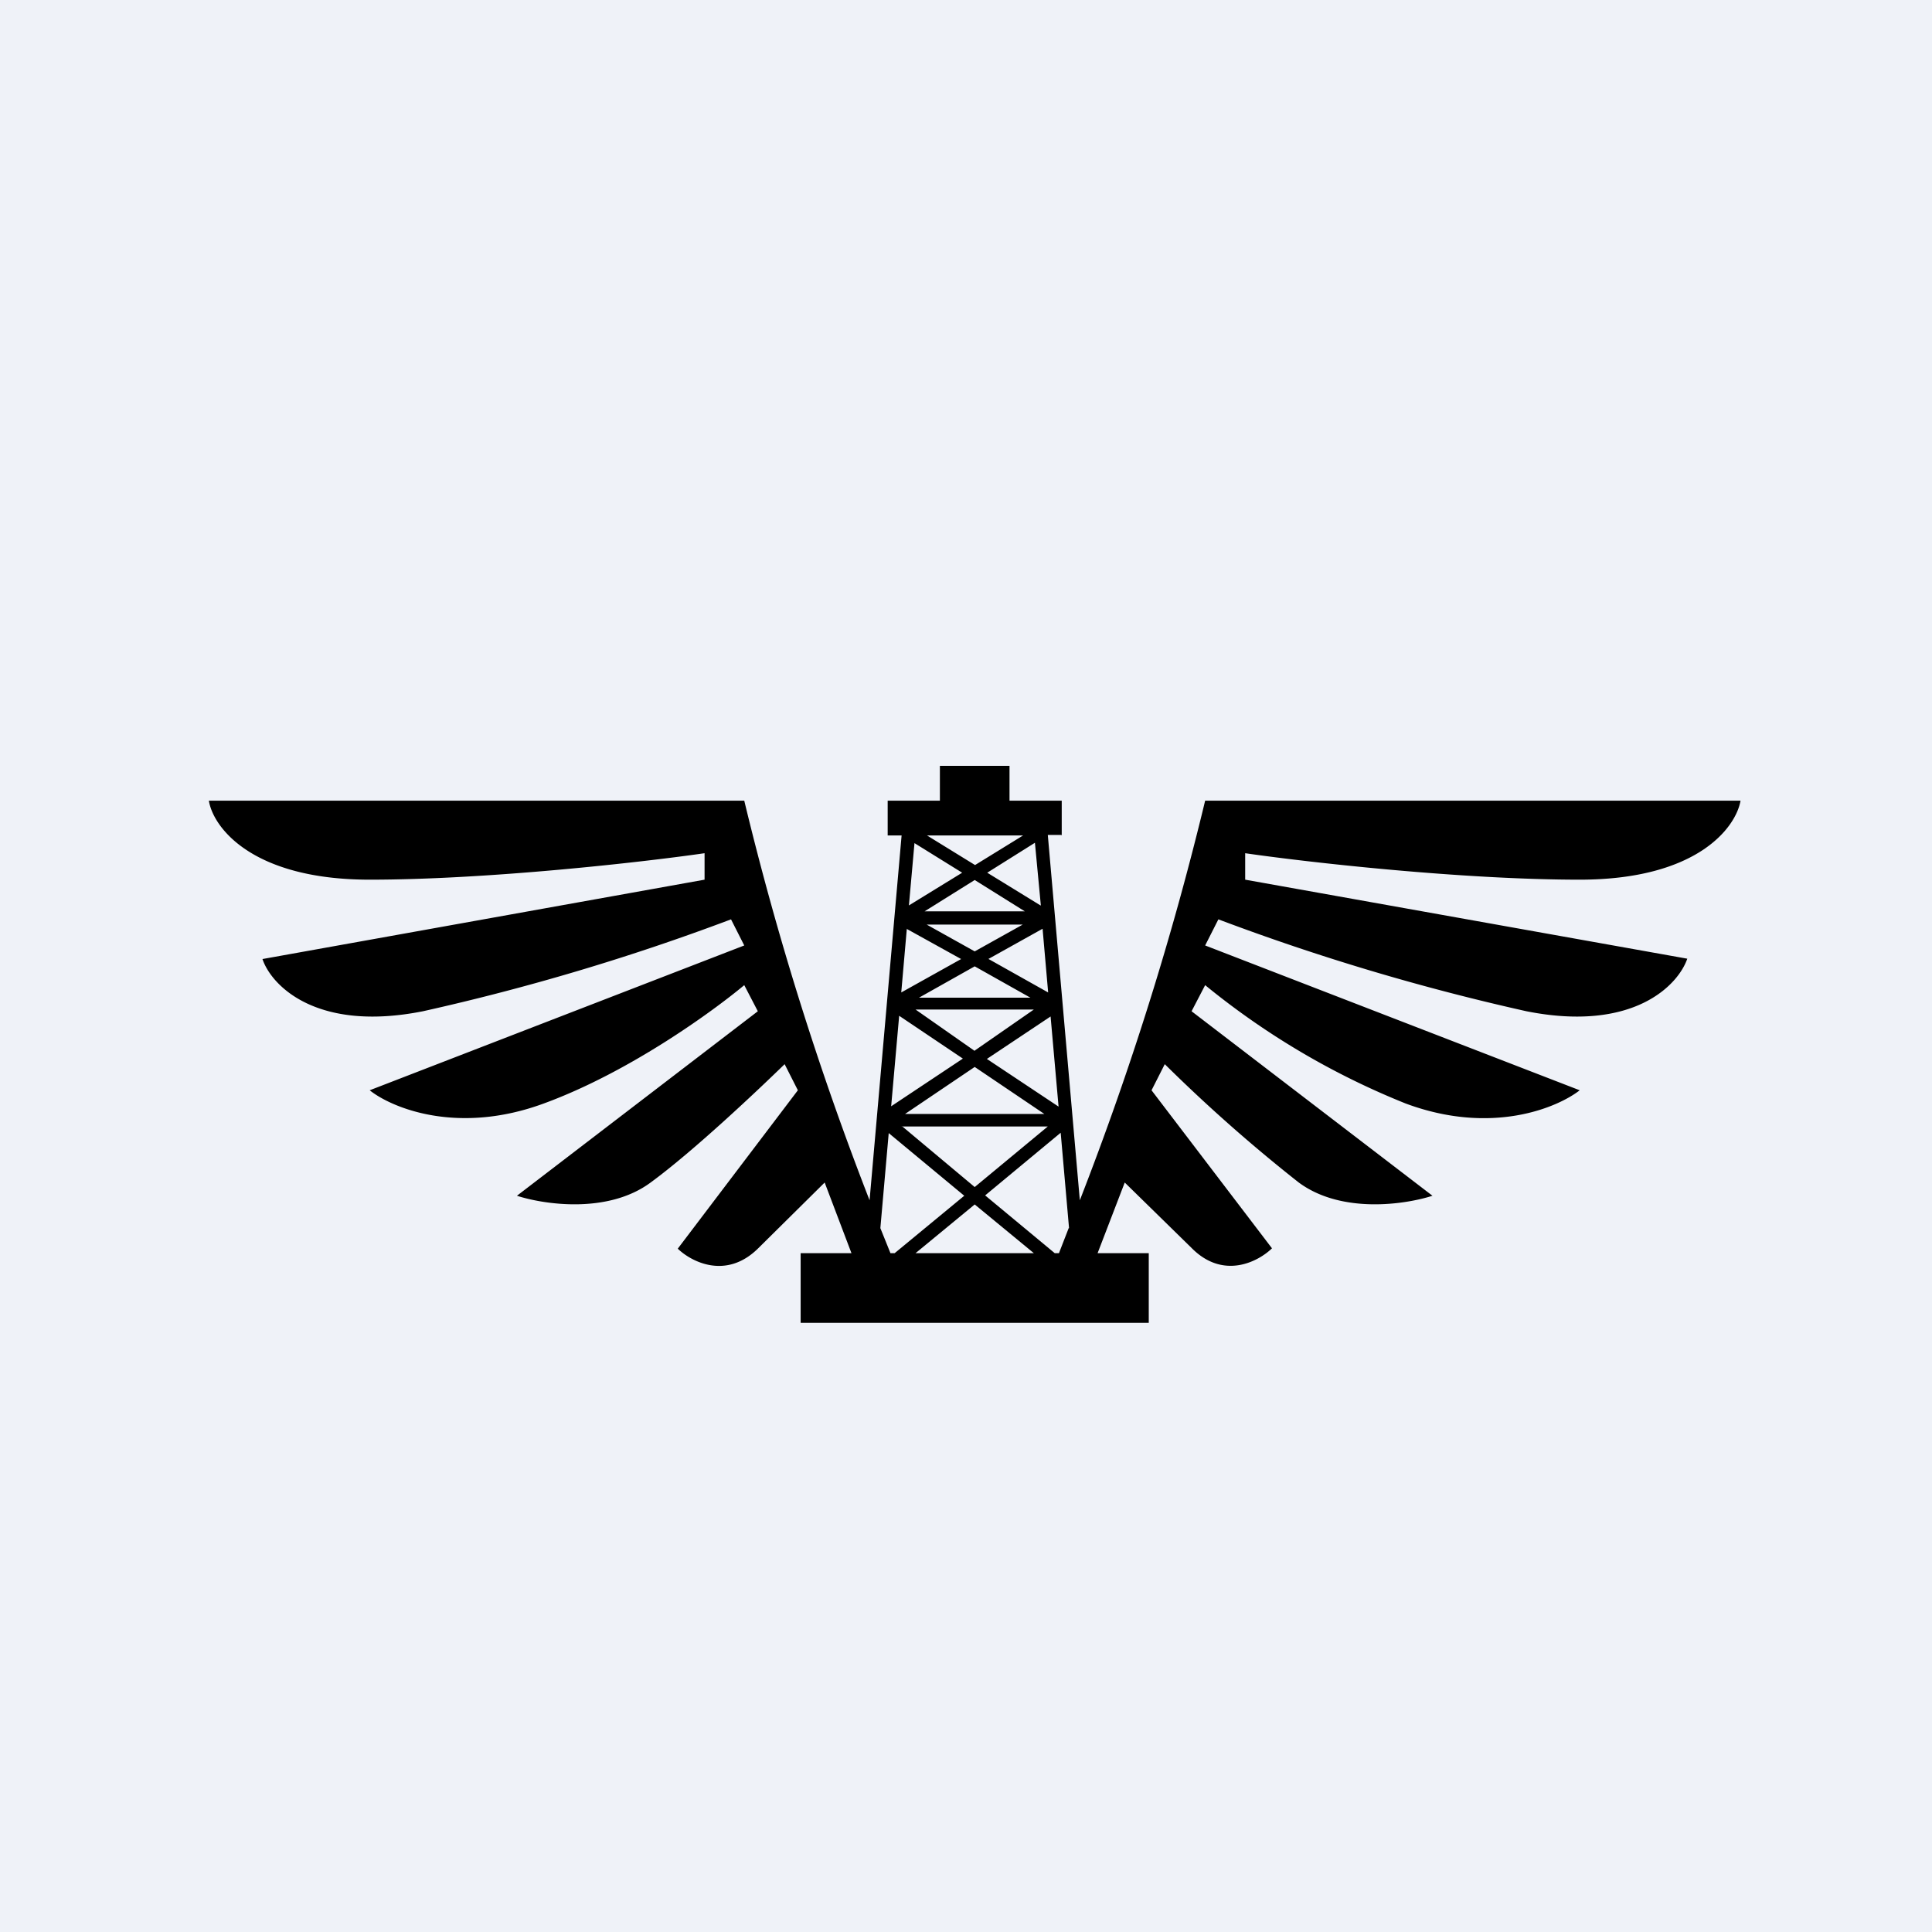
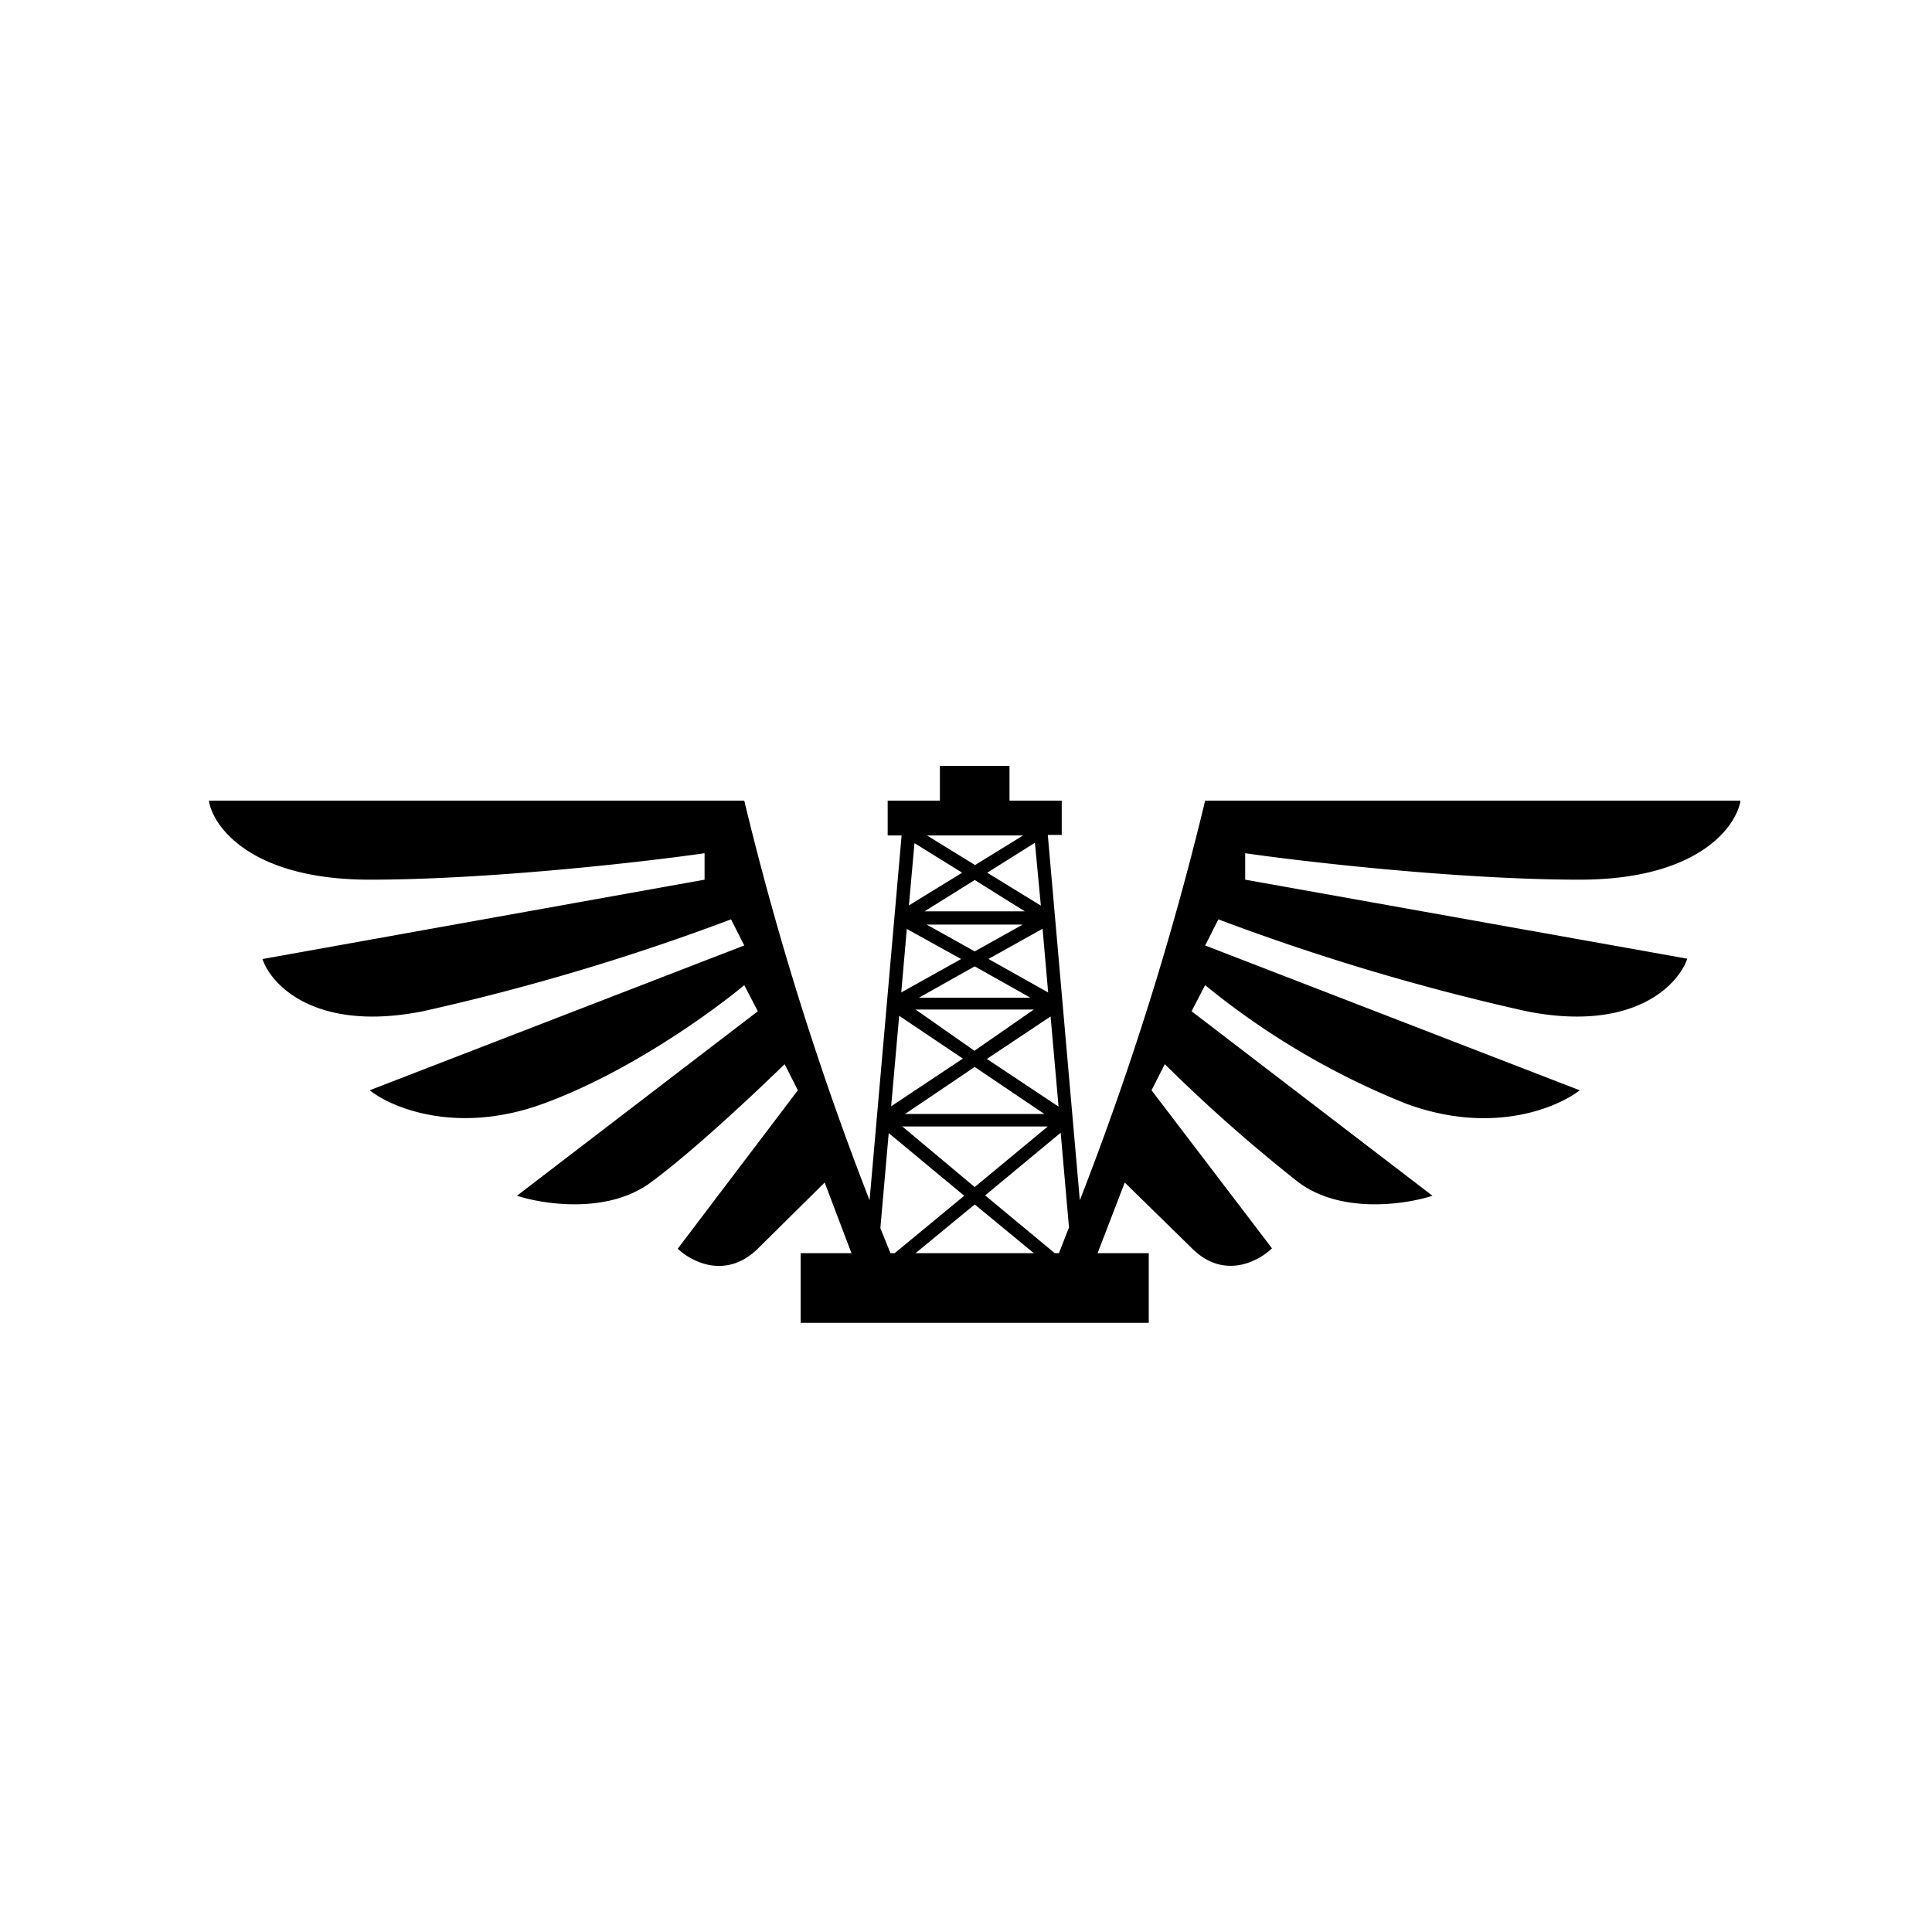
<svg xmlns="http://www.w3.org/2000/svg" viewBox="0 0 55.5 55.5">
-   <path d="M 0,0 H 55.5 V 55.5 H 0 Z" fill="rgb(239, 242, 248)" />
  <path d="M 30.49,23.985 H 30.1 L 31.02,34.48 A 89.2,89.2 0 0,0 34.62,23 H 50 C 49.87,23.76 48.77,25.27 45.38,25.27 C 42,25.27 37.56,24.77 35.77,24.51 V 25.27 L 48.47,27.54 C 48.21,28.3 46.92,29.66 43.85,29.05 A 65.61,65.61 0 0,1 35,26.41 L 34.62,27.16 L 45.38,31.32 C 44.74,31.82 42.85,32.62 40.38,31.7 A 22.06,22.06 0 0,1 34.62,28.3 L 34.23,29.05 L 41.15,34.35 C 40.38,34.6 38.54,34.88 37.31,33.97 A 45.52,45.52 0 0,1 33.46,30.57 L 33.08,31.32 L 36.54,35.86 C 36.15,36.24 35.15,36.77 34.24,35.86 L 32.31,33.97 L 31.53,36 H 33 V 38 H 23 V 36 H 24.46 L 23.69,33.97 L 21.77,35.87 C 20.85,36.77 19.85,36.24 19.47,35.87 L 22.92,31.32 L 22.54,30.57 C 21.77,31.32 19.92,33.07 18.69,33.97 C 17.46,34.88 15.62,34.6 14.85,34.35 L 21.77,29.05 L 21.38,28.3 C 20.48,29.05 18.08,30.8 15.62,31.7 C 13.15,32.61 11.26,31.83 10.62,31.32 L 21.38,27.16 L 21,26.41 A 65.61,65.61 0 0,1 12.15,29.05 C 9.08,29.66 7.79,28.3 7.54,27.55 L 20.24,25.27 V 24.51 C 18.44,24.77 14,25.27 10.62,25.27 C 7.23,25.27 6.12,23.76 6,23 H 21.38 A 89.21,89.21 0 0,0 24.98,34.48 L 25.9,24 H 25.5 V 23 H 27 V 22 H 29 V 23 H 30.5 V 24 Z M 25.7,36 H 25.58 L 25.29,35.28 L 25.53,32.55 L 27.7,34.35 L 25.7,36 Z M 26.3,36 H 29.7 L 28,34.6 L 26.3,36 Z M 30.7,35.28 L 30.42,36 H 30.3 L 28.3,34.34 L 30.47,32.54 L 30.71,35.28 Z M 26.63,24 H 29.39 L 28.01,24.85 L 26.63,24 Z M 30.41,31.8 L 30.18,29.2 L 28.35,30.42 L 30.41,31.79 Z M 28,30.18 L 29.7,29 H 26.3 L 28,30.19 Z M 26.4,28.66 H 29.6 L 28,27.76 L 26.4,28.66 Z M 28.4,27.55 L 30.11,28.51 L 29.95,26.68 L 28.39,27.55 Z M 29.9,26.01 L 29.73,24.21 L 28.36,25.07 L 29.89,26.01 Z M 27.64,25.07 L 26.27,24.22 L 26.11,26.01 L 27.64,25.07 Z M 26.04,26.68 L 27.61,27.55 L 25.89,28.51 L 26.05,26.68 Z M 26.62,26.56 L 28,27.33 L 29.38,26.56 H 26.62 Z M 26.56,26.18 L 28,25.28 L 29.44,26.18 H 26.56 Z M 25.83,29.18 L 27.66,30.41 L 25.6,31.78 L 25.83,29.18 Z M 25.91,32.35 L 28,34.1 L 30.1,32.36 H 25.9 Z M 26,32 L 28,30.65 L 30,32 H 26 Z" fill-rule="evenodd" />
</svg>